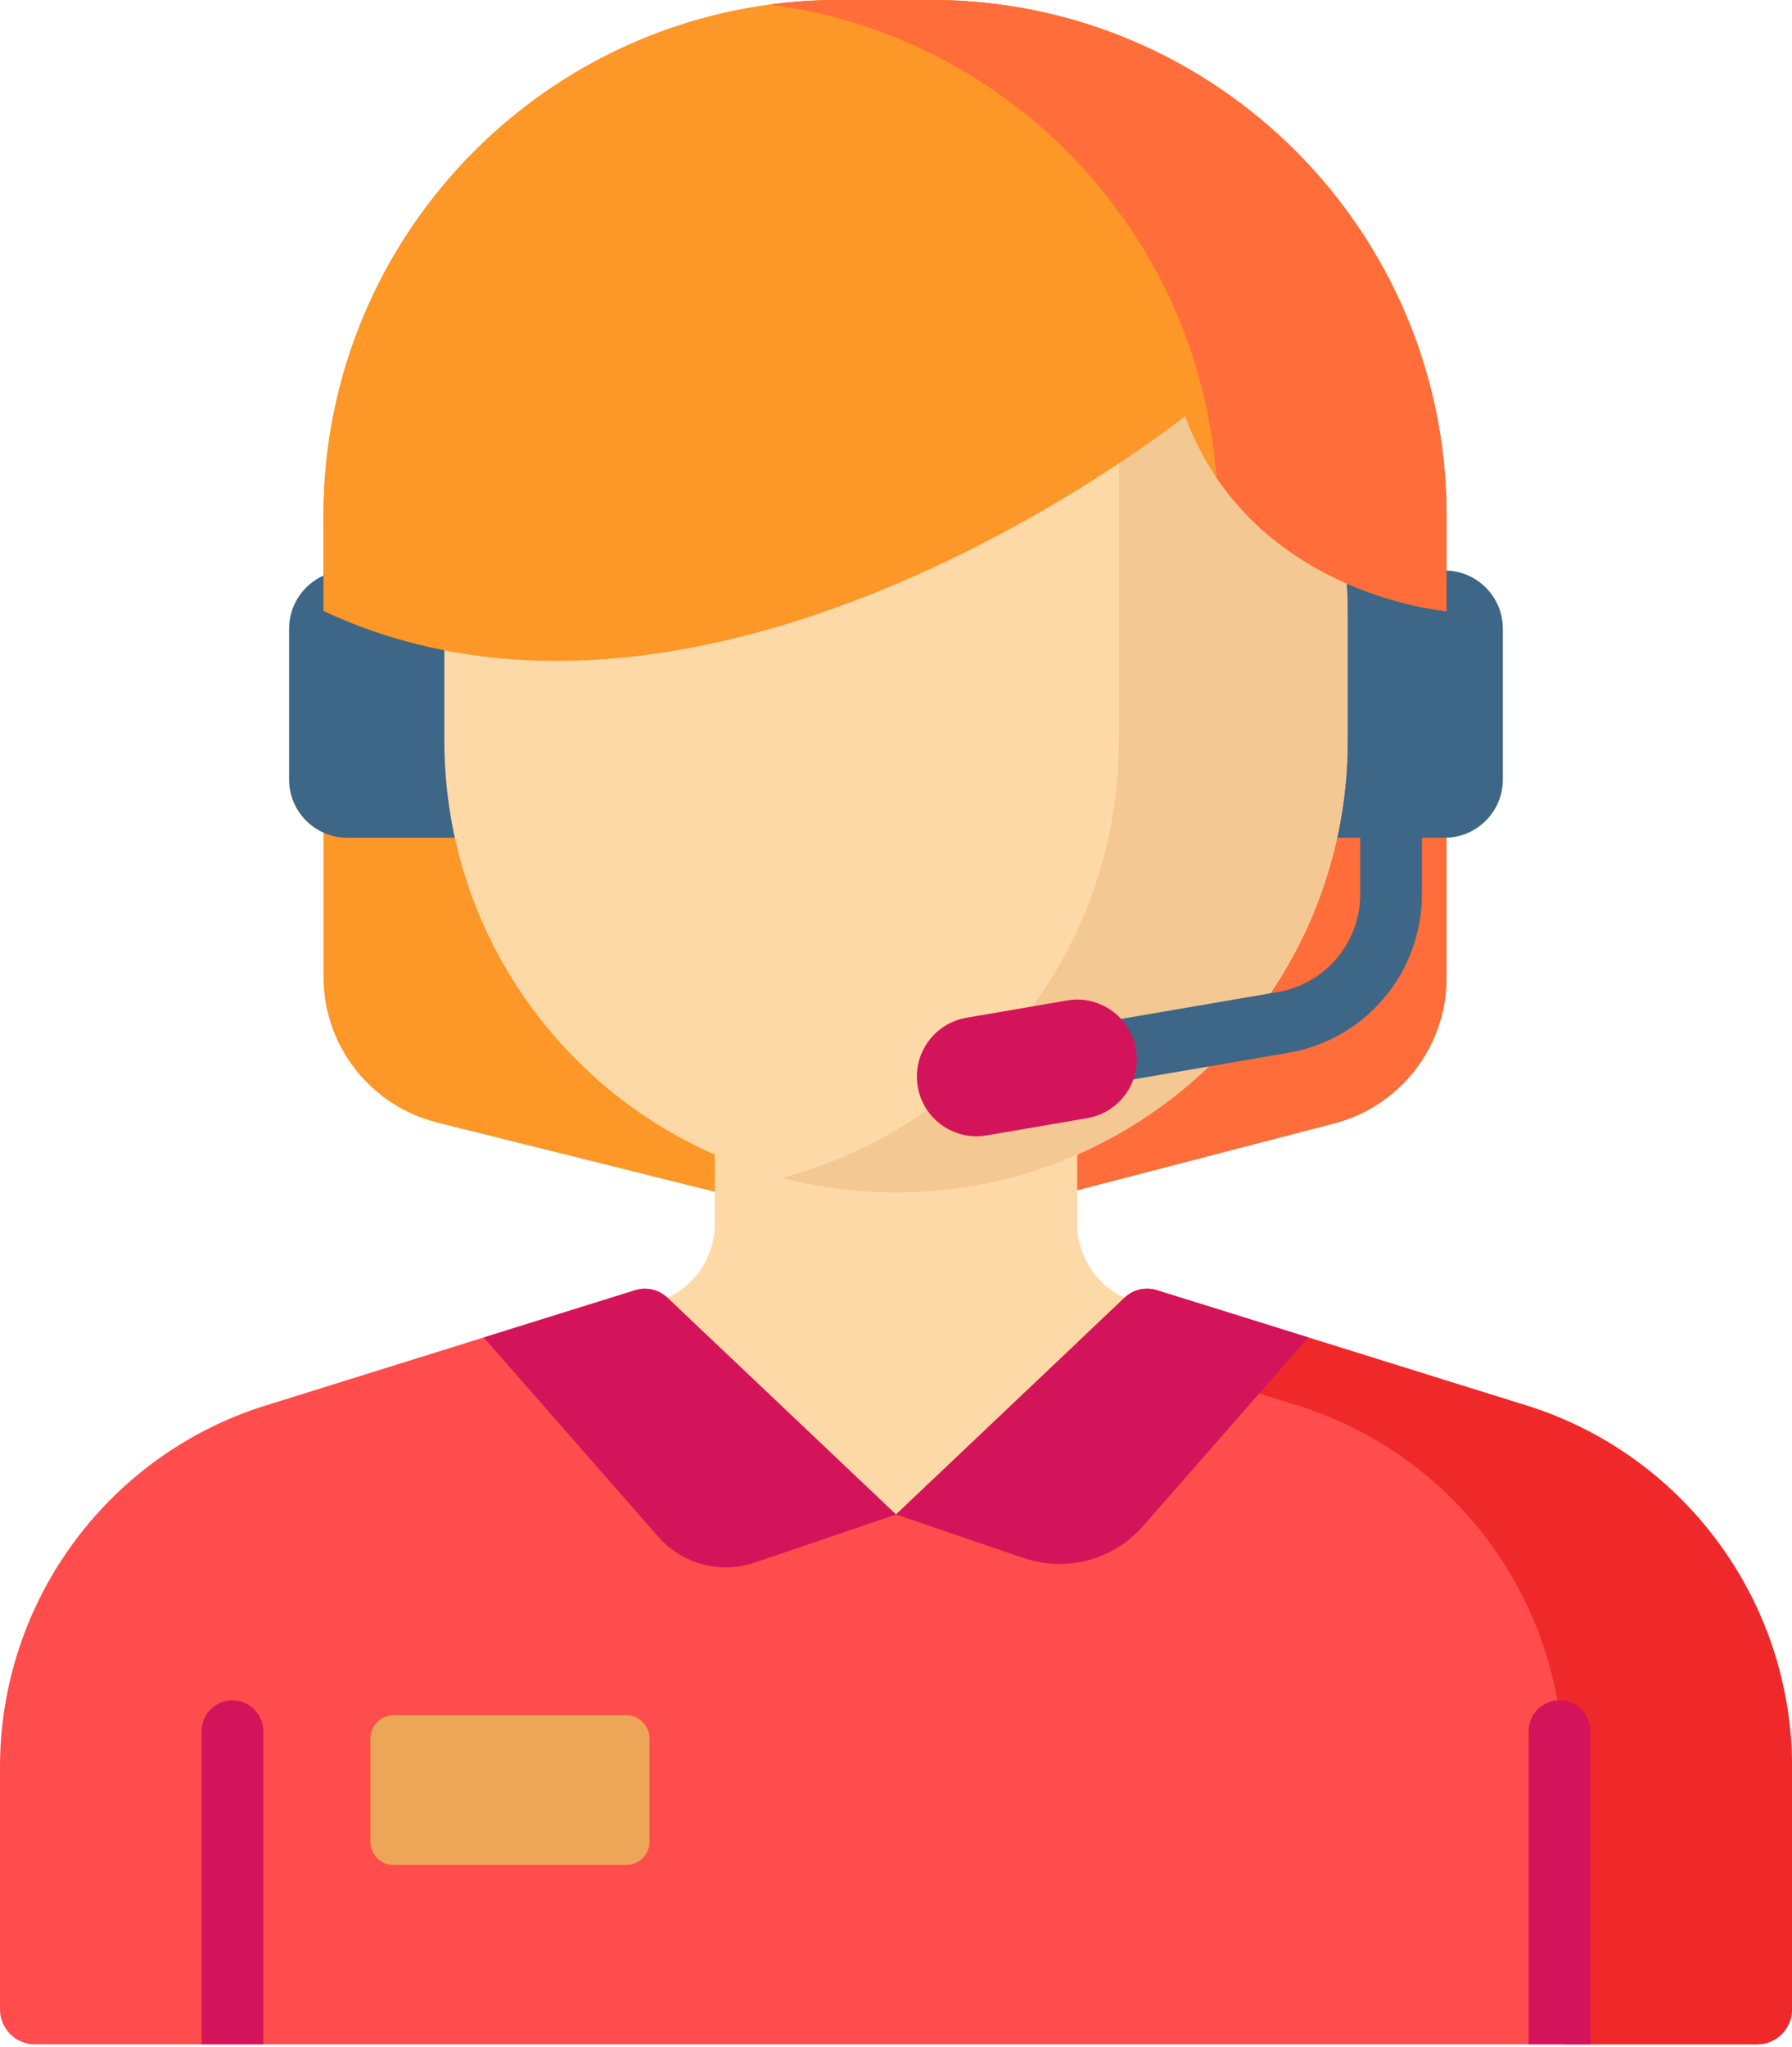
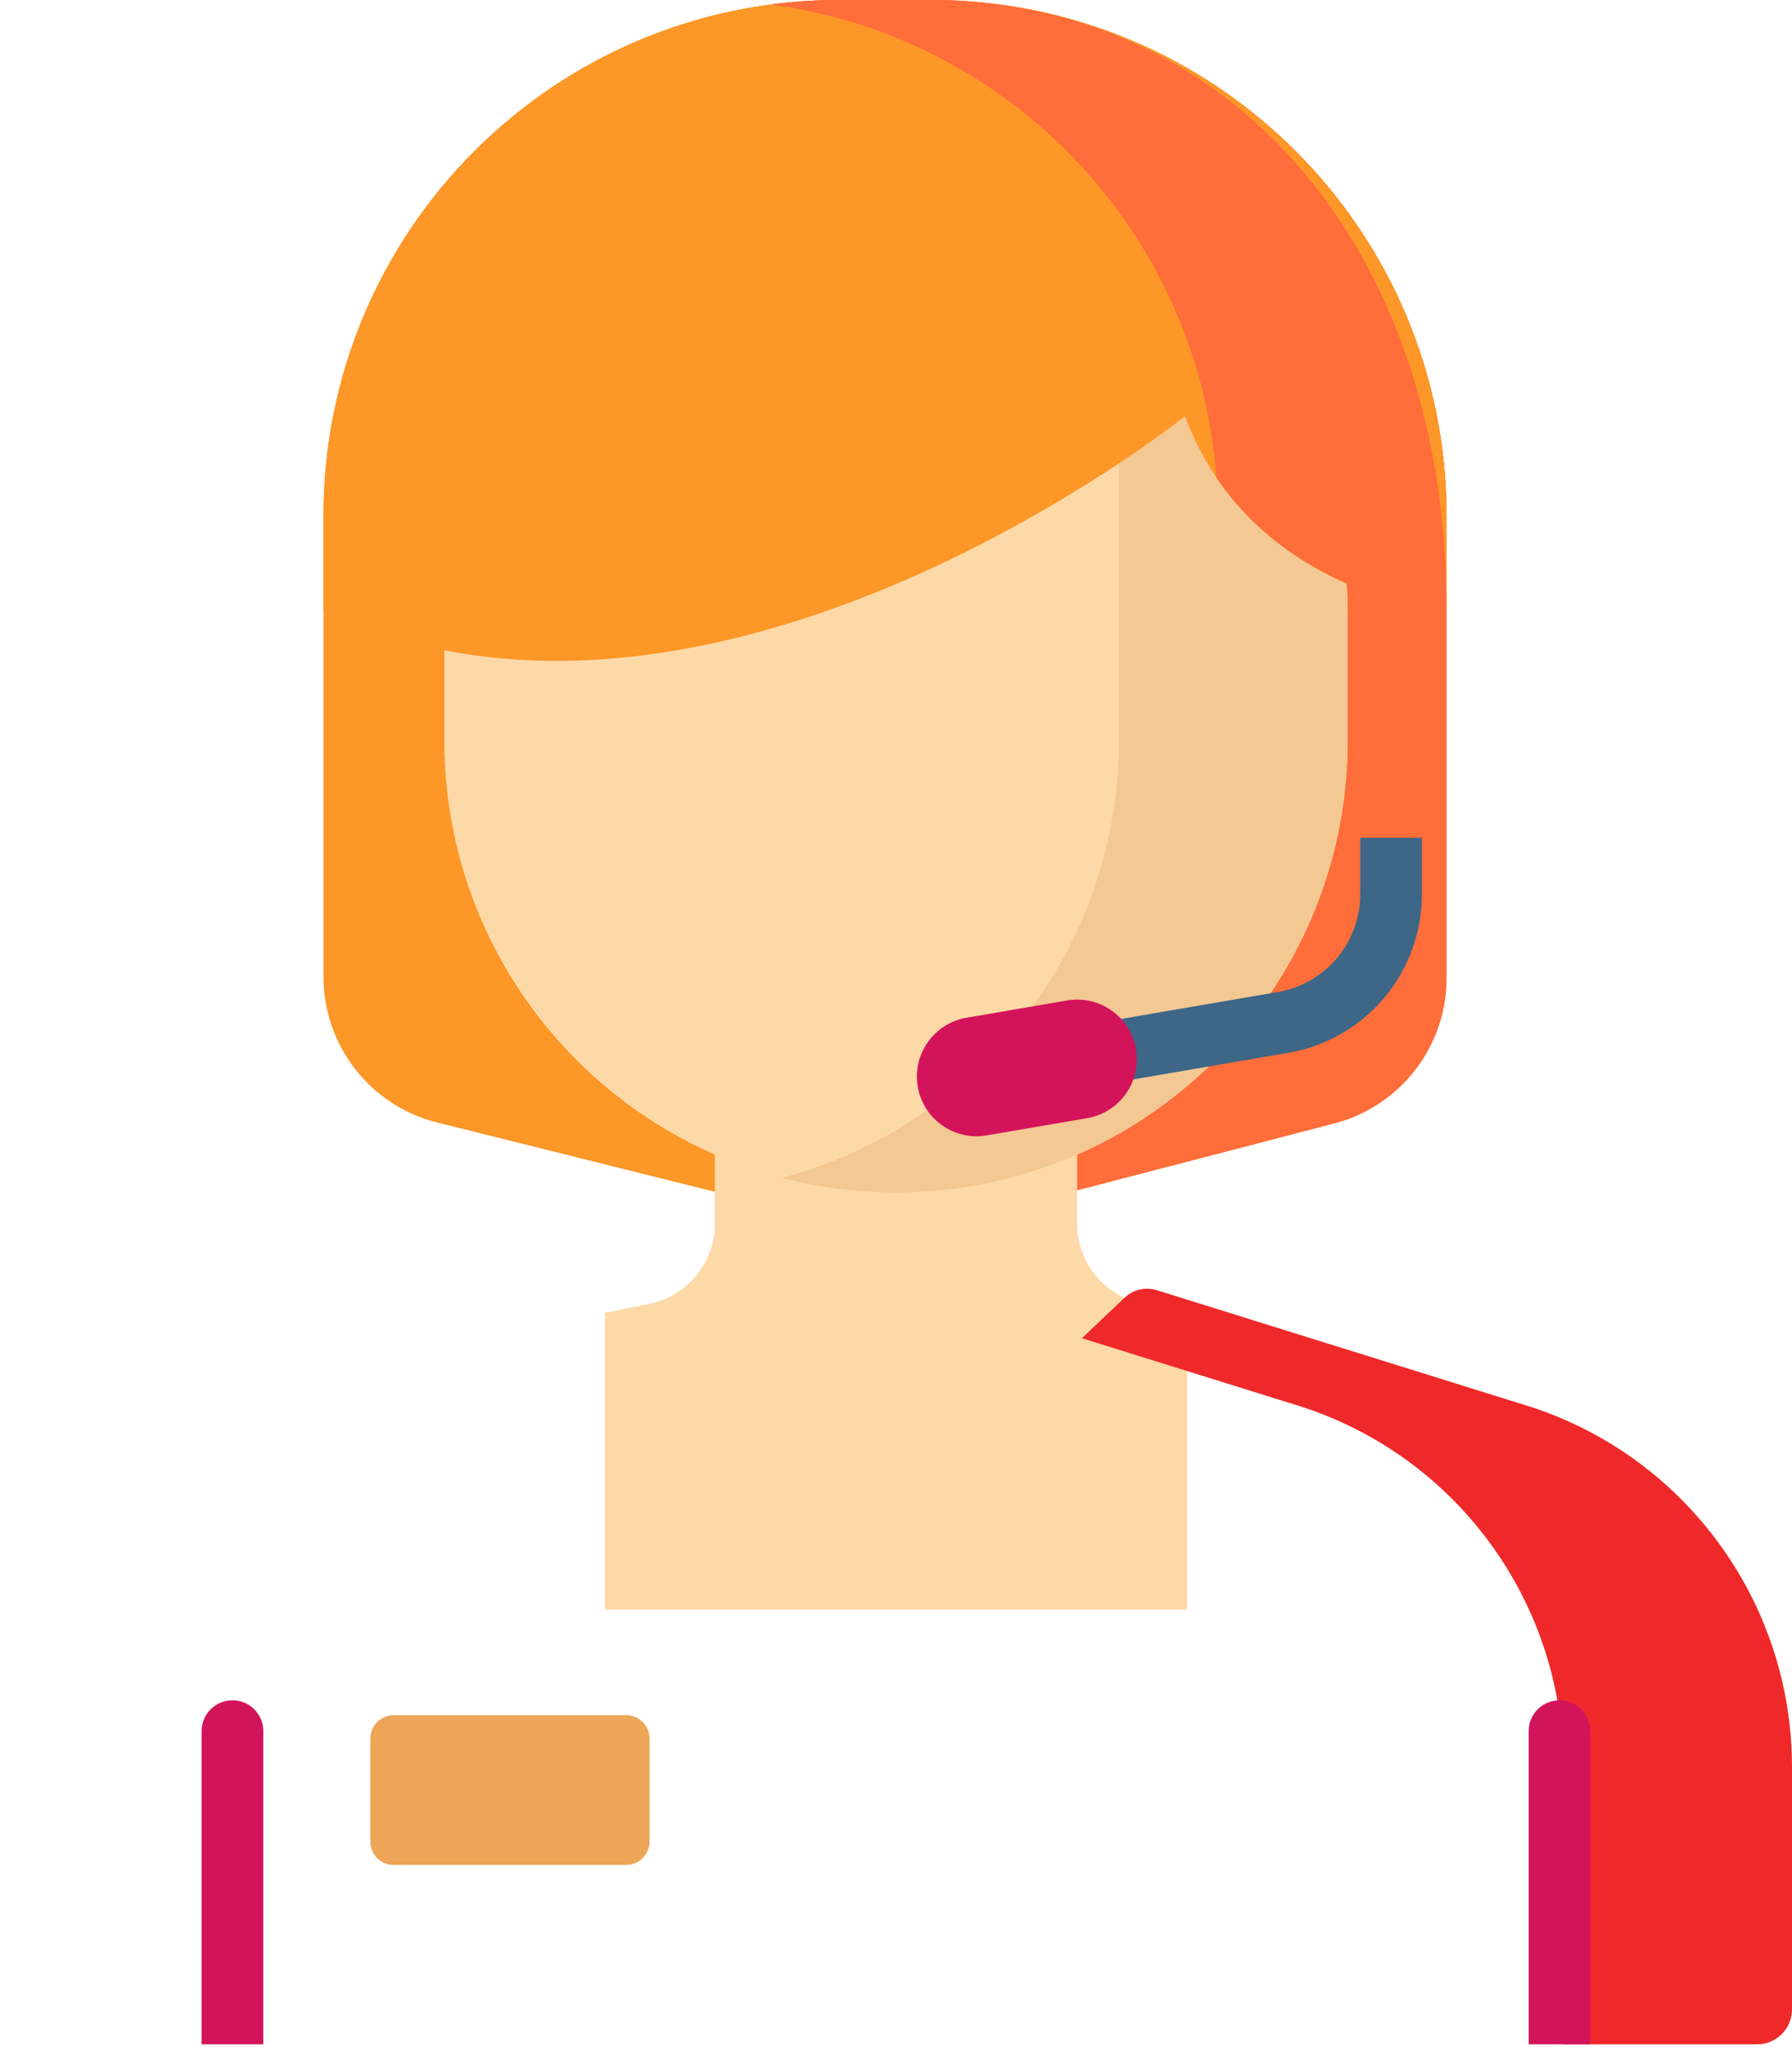
<svg xmlns="http://www.w3.org/2000/svg" width="113" height="129" viewBox="0 0 113 129" fill="none">
  <path d="M84.132 70.796L58.923 77.35C57.365 77.756 55.73 77.764 54.169 77.374L27.575 70.743C23.358 69.692 20.398 65.903 20.398 61.557V32.503C20.398 14.552 34.95 0 52.901 0H58.714C76.665 0 91.216 14.552 91.216 32.503V61.633C91.216 65.944 88.304 69.711 84.132 70.796Z" fill="#FD9727" />
  <path d="M58.712 0H52.9C51.44 0 50.003 0.098 48.594 0.284C64.509 2.391 76.791 16.012 76.791 32.503V61.633C76.791 65.944 73.878 69.711 69.706 70.796L49.184 76.132L54.167 77.374C55.729 77.764 57.364 77.756 58.922 77.35L84.13 70.796C88.303 69.711 91.215 65.944 91.215 61.633V32.503C91.215 14.552 76.663 0 58.712 0Z" fill="#FF6D3A" />
-   <path d="M21.899 52.794H28.797V35.955H21.899C19.873 35.955 18.23 37.598 18.23 39.624V49.125C18.23 51.151 19.873 52.794 21.899 52.794ZM91.098 52.794H84.201V35.955H91.098C93.125 35.955 94.767 37.598 94.767 39.624V49.125C94.767 51.151 93.125 52.794 91.098 52.794Z" fill="#3D6687" />
  <path d="M72.072 82.174C70.902 81.939 69.849 81.306 69.093 80.383C68.337 79.46 67.924 78.303 67.924 77.11V65.467H45.072V77.11C45.072 78.303 44.659 79.46 43.903 80.383C43.147 81.306 42.094 81.939 40.925 82.174L38.141 82.734V101.432H74.856V82.734L72.072 82.174Z" fill="#FED9A8" />
-   <path d="M95.863 88.454L72.945 81.308C72.596 81.199 72.224 81.185 71.867 81.268C71.511 81.351 71.183 81.527 70.917 81.779L56.5 95.442L42.083 81.779C41.817 81.528 41.489 81.351 41.132 81.268C40.776 81.186 40.404 81.2 40.054 81.308L17.137 88.454C6.976 91.446 0 100.772 0 111.364V126.632C0 127.216 0.232 127.775 0.645 128.188C1.057 128.601 1.617 128.833 2.201 128.833H110.799C111.383 128.833 111.943 128.601 112.355 128.188C112.768 127.775 113 127.216 113 126.632V111.364C113 100.772 106.023 91.445 95.863 88.454Z" fill="#FF4C4C" />
  <path d="M95.863 88.454L72.946 81.308C72.596 81.199 72.224 81.185 71.868 81.268C71.511 81.351 71.183 81.527 70.918 81.779L68.223 84.333L81.439 88.454C91.6 91.445 98.576 100.772 98.576 111.364V128.832H110.8C111.383 128.832 111.943 128.6 112.356 128.188C112.768 127.775 113 127.215 113 126.632V111.364C113 100.772 106.024 91.445 95.863 88.454Z" fill="#EF2929" />
  <path d="M56.5 75.149C40.771 75.149 28.02 62.398 28.02 46.668V38.664C28.02 22.935 40.771 10.184 56.5 10.184C72.23 10.184 84.981 22.935 84.981 38.664V46.668C84.981 62.398 72.23 75.149 56.5 75.149Z" fill="#FED9A8" />
  <path d="M70.554 13.889V46.667C70.554 59.905 61.522 71.032 49.285 74.226C51.64 74.839 54.064 75.149 56.497 75.148C72.227 75.148 84.978 62.396 84.978 46.667V38.663C84.978 28.046 79.168 18.787 70.554 13.889Z" fill="#F4C892" />
-   <path d="M42.082 81.779L56.499 95.442L47.608 98.471C46.543 98.834 45.394 98.872 44.306 98.581C43.219 98.29 42.243 97.683 41.501 96.837L30.504 84.286L40.054 81.308C40.403 81.199 40.775 81.185 41.132 81.268C41.488 81.351 41.816 81.527 42.082 81.779ZM70.917 81.779L56.499 95.442L64.558 98.187C65.87 98.634 67.284 98.681 68.623 98.323C69.962 97.965 71.164 97.217 72.077 96.175L82.495 84.286L72.945 81.308C72.595 81.199 72.223 81.185 71.867 81.268C71.51 81.351 71.182 81.527 70.917 81.779Z" fill="#D4145A" />
  <path d="M39.484 117.53H24.825C24.434 117.53 24.06 117.375 23.783 117.099C23.507 116.822 23.352 116.447 23.352 116.057V109.564C23.352 109.173 23.507 108.798 23.783 108.521C24.06 108.245 24.434 108.09 24.825 108.09H39.484C39.875 108.09 40.25 108.245 40.527 108.521C40.803 108.798 40.958 109.173 40.958 109.564V116.057C40.958 116.447 40.803 116.822 40.527 117.099C40.25 117.375 39.875 117.53 39.484 117.53Z" fill="#EDA558" />
  <path d="M91.217 38.506C91.217 38.506 78.929 37.531 74.724 26.228C74.724 26.228 45.02 50.01 20.398 38.506V32.503C20.398 14.552 34.951 0 52.902 0H58.714C76.665 0 91.217 14.552 91.217 32.503V38.506Z" fill="#FD9727" />
-   <path d="M58.712 0H52.9C51.44 0 50.003 0.098 48.594 0.284C63.727 2.288 75.573 14.701 76.702 30.093C81.883 37.764 91.215 38.506 91.215 38.506V32.503C91.215 14.552 76.663 0 58.712 0Z" fill="#FF6D3A" />
+   <path d="M58.712 0H52.9C51.44 0 50.003 0.098 48.594 0.284C63.727 2.288 75.573 14.701 76.702 30.093C81.883 37.764 91.215 38.506 91.215 38.506C91.215 14.552 76.663 0 58.712 0Z" fill="#FF6D3A" />
  <path d="M98.341 107.15C97.825 107.15 97.33 107.355 96.965 107.72C96.6 108.085 96.395 108.58 96.395 109.096V128.831H100.287V109.096C100.287 108.841 100.236 108.588 100.139 108.352C100.041 108.115 99.898 107.901 99.717 107.72C99.536 107.54 99.322 107.396 99.086 107.298C98.85 107.201 98.597 107.15 98.341 107.15ZM14.657 107.15C14.141 107.15 13.646 107.355 13.281 107.72C12.916 108.085 12.711 108.58 12.711 109.096V128.831H16.603V109.096C16.603 108.58 16.398 108.085 16.033 107.72C15.668 107.355 15.173 107.15 14.657 107.15Z" fill="#D4145A" />
  <path d="M85.774 52.795V56.345C85.777 57.823 85.255 59.255 84.302 60.385C83.35 61.515 82.027 62.271 80.569 62.518L60.987 65.876C60.735 65.919 60.495 66.011 60.279 66.147C60.062 66.284 59.876 66.461 59.728 66.669C59.581 66.878 59.476 67.113 59.419 67.362C59.363 67.611 59.356 67.869 59.399 68.121C59.442 68.372 59.535 68.613 59.671 68.829C59.807 69.045 59.984 69.232 60.193 69.379C60.401 69.527 60.636 69.632 60.886 69.688C61.135 69.745 61.392 69.751 61.644 69.708L81.226 66.35C83.588 65.95 85.733 64.725 87.277 62.893C88.822 61.061 89.667 58.741 89.662 56.345V52.795H85.774Z" fill="#3D6687" />
  <path d="M61.575 71.608C59.776 71.608 58.185 70.314 57.871 68.481C57.52 66.433 58.895 64.488 60.943 64.137L67.287 63.049C69.335 62.697 71.28 64.073 71.631 66.121C71.983 68.169 70.607 70.114 68.559 70.465L62.215 71.553C62 71.59 61.786 71.608 61.575 71.608Z" fill="#D4145A" />
</svg>